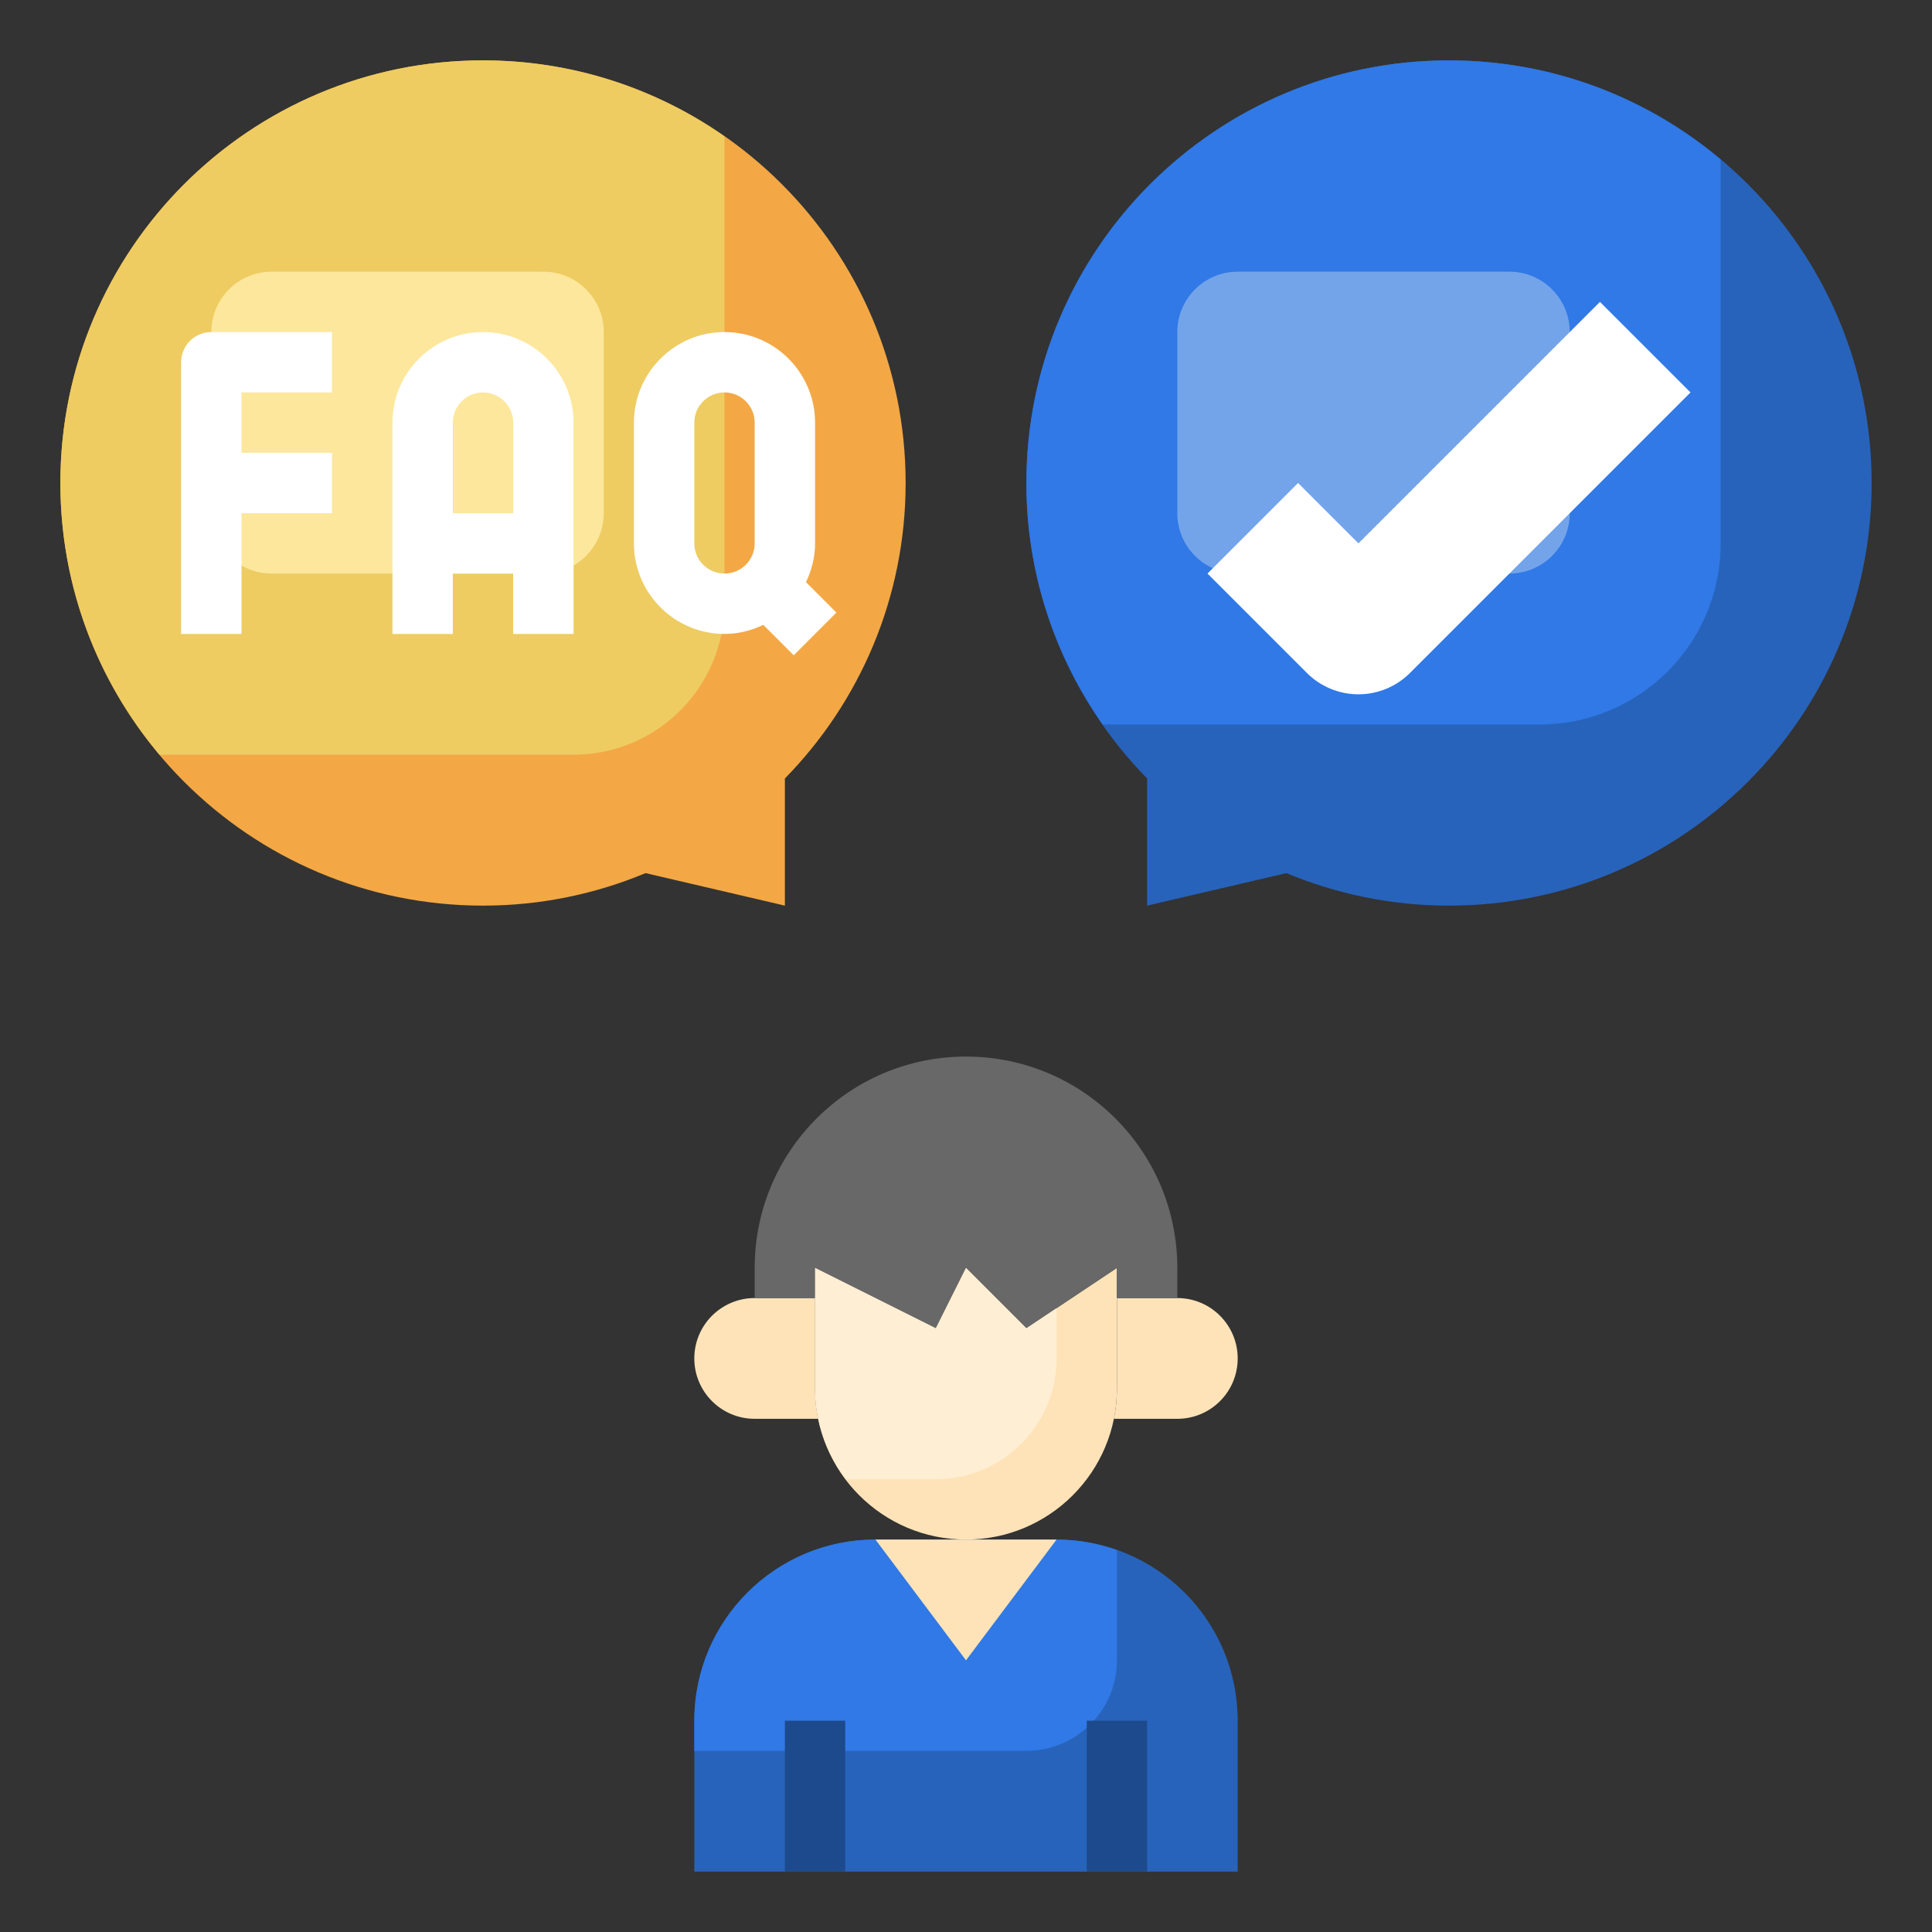
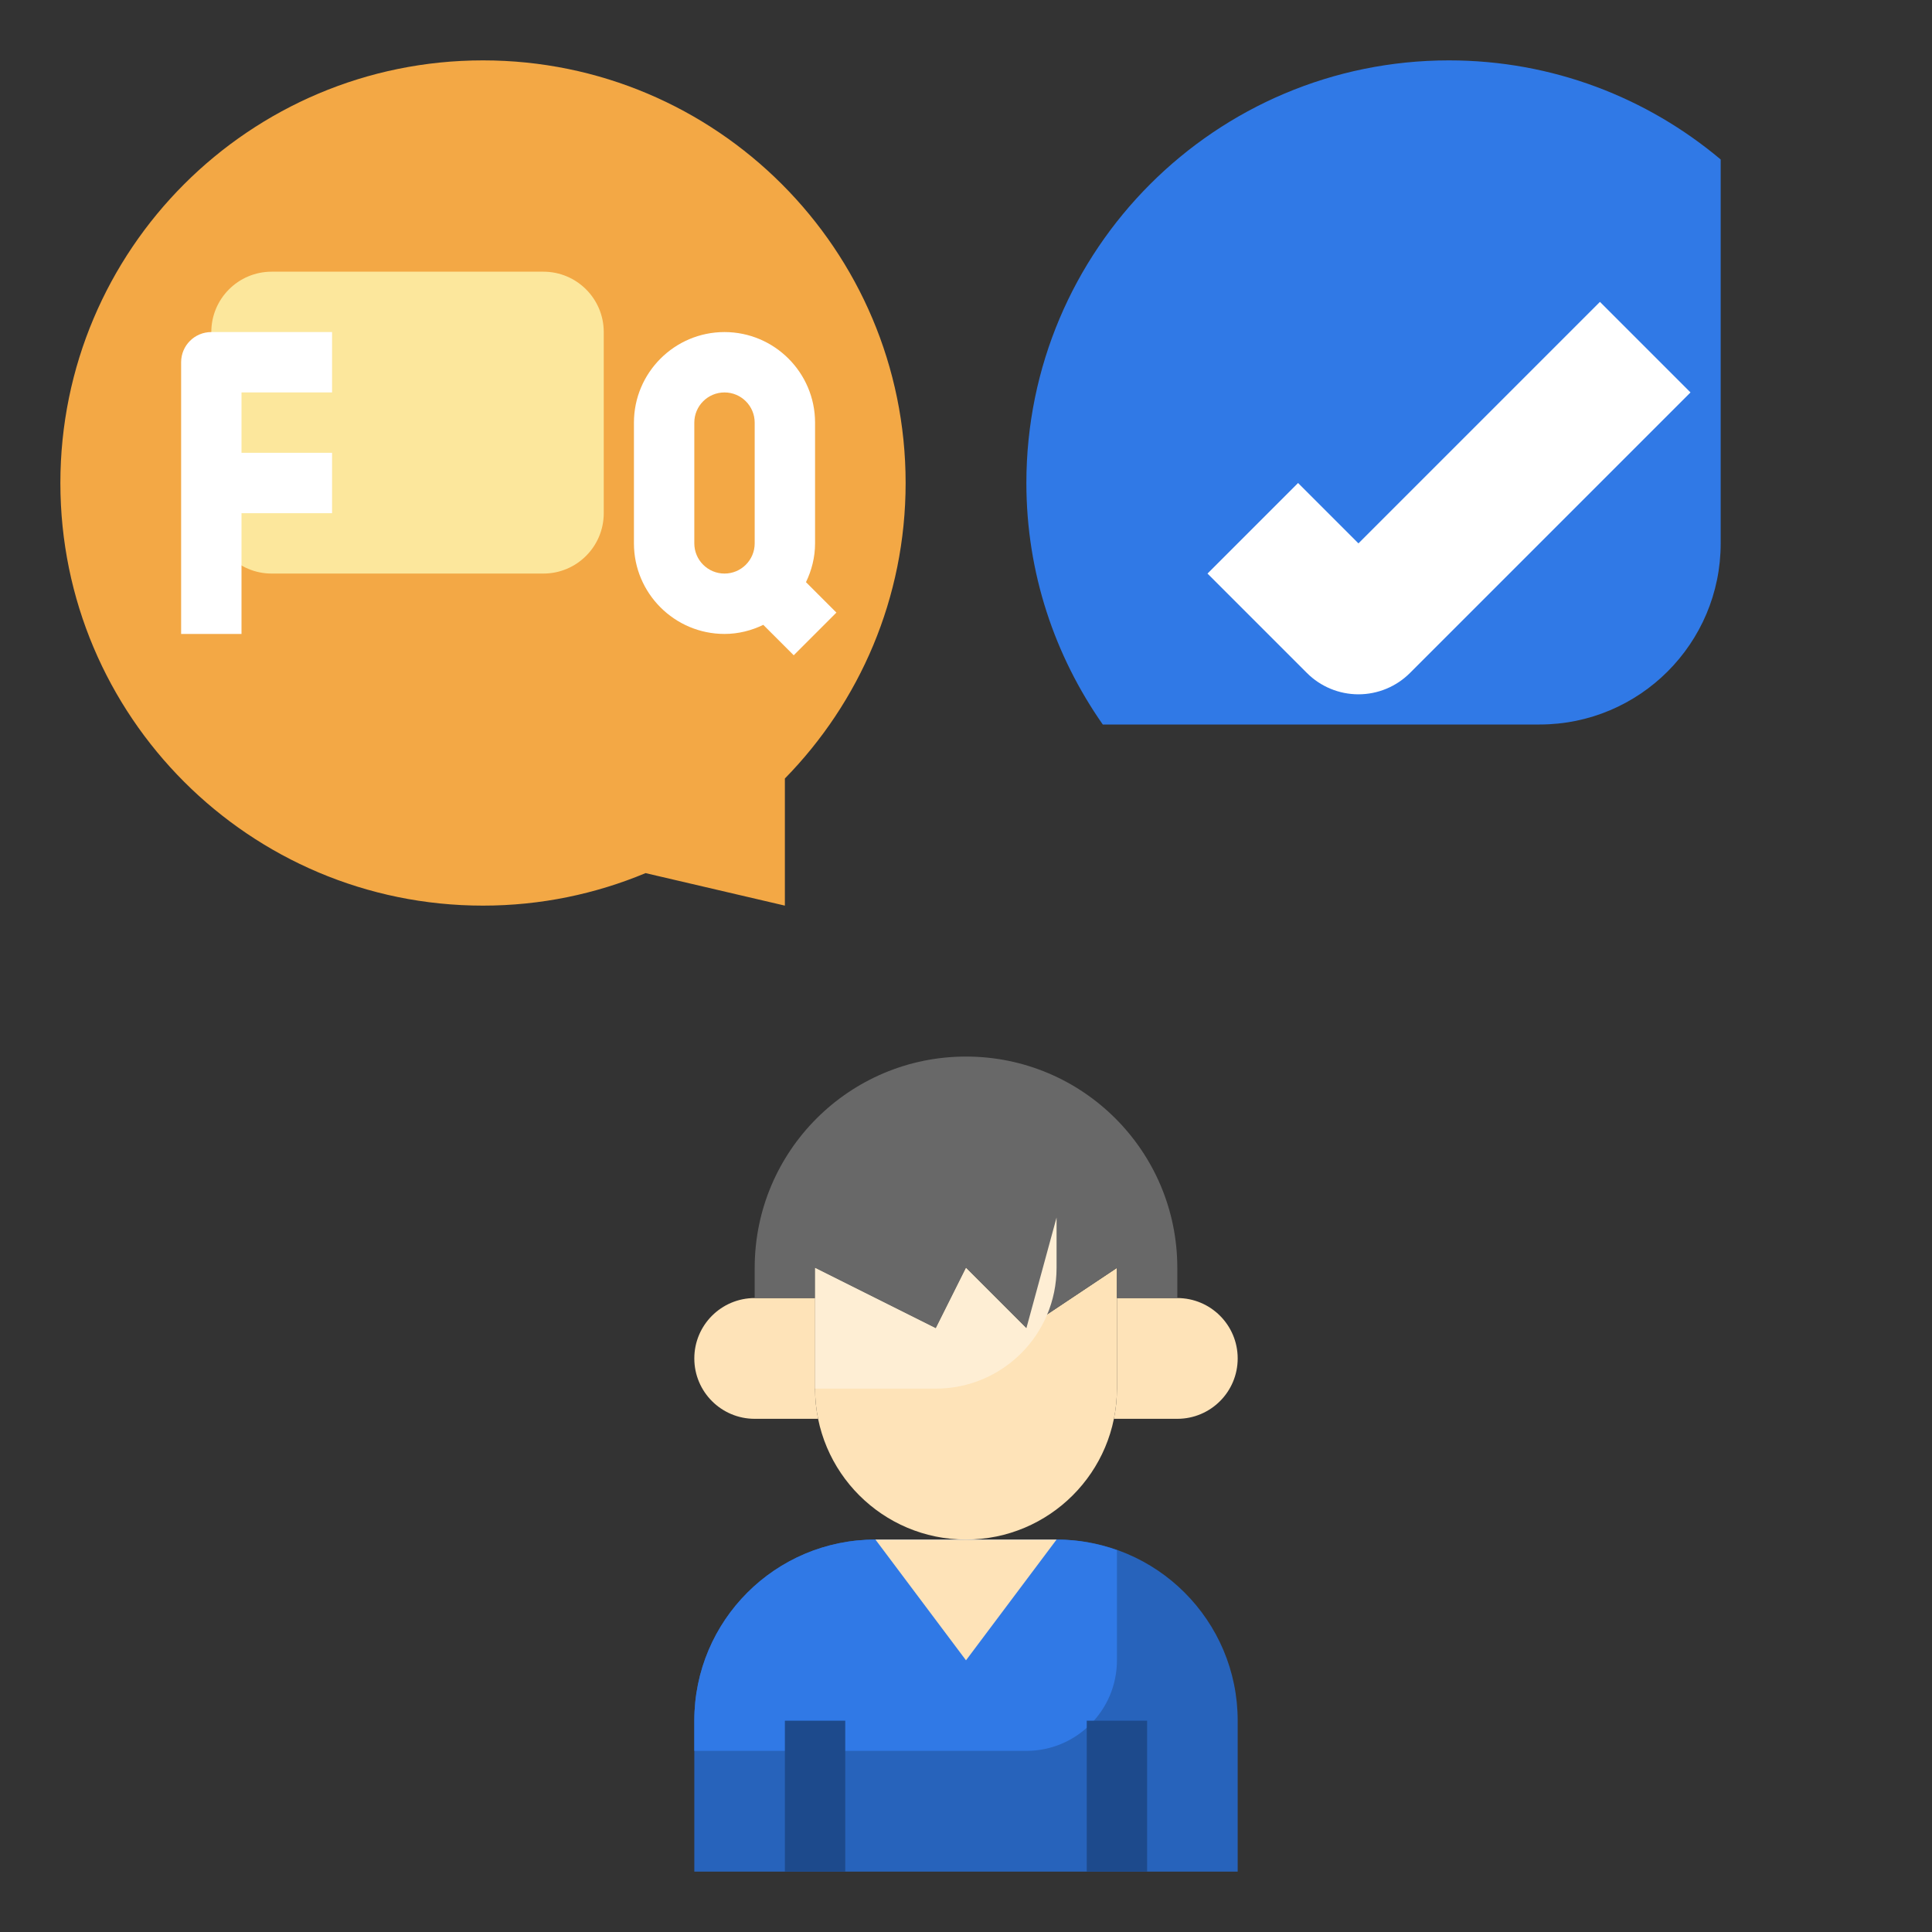
<svg xmlns="http://www.w3.org/2000/svg" version="1.1" id="Layer_3" x="0px" y="0px" viewBox="0 0 64 64" style="enable-background:new 0 0 64 64;" xml:space="preserve">
  <rect x="0" y="0" width="64" height="64" fill="#333333" stroke="none" />
  <g>
    <path style="fill:#F3A845;" d="M26,25.789c2.472-2.525,4-5.977,4-9.789c0-7.732-6.268-14-14-14S2,8.268,2,16s6.268,14,14,14   c1.909,0,3.727-0.385,5.385-1.077L26,30V25.789z" />
-     <path style="fill:#EECC61;" d="M24,20V4.52C21.731,2.936,18.977,2,16,2C8.268,2,2,8.268,2,16c0,3.429,1.237,6.566,3.283,9H19   C21.761,25,24,22.761,24,20z" />
-     <path style="fill:#2763BB;" d="M38,25.789c-2.472-2.525-4-5.977-4-9.789c0-7.732,6.268-14,14-14s14,6.268,14,14s-6.268,14-14,14   c-1.909,0-3.727-0.385-5.385-1.077L38,30V25.789z" />
    <path style="fill:#3079E6;" d="M48,2c-7.732,0-14,6.268-14,14c0,2.979,0.943,5.731,2.531,8H51c3.314,0,6-2.686,6-6V5.283   C54.566,3.237,51.429,2,48,2z" />
-     <path style="fill:#73A4EA;" d="M50,19h-9c-1.105,0-2-0.895-2-2v-6c0-1.105,0.895-2,2-2h9c1.105,0,2,0.895,2,2v6   C52,18.105,51.105,19,50,19z" />
    <path style="fill:#FCE79C;" d="M18,19H9c-1.105,0-2-0.895-2-2v-6c0-1.105,0.895-2,2-2h9c1.105,0,2,0.895,2,2v6   C20,18.105,19.105,19,18,19z" />
    <g>
      <path style="fill:#FFFFFF;" d="M6,12v9h2v-4h3v-2H8v-2h3v-2H7C6.447,11,6,11.447,6,12z" />
-       <path style="fill:#FFFFFF;" d="M16,11c-1.654,0-3,1.346-3,3v7h2v-2h2v2h2v-7C19,12.346,17.654,11,16,11z M15,17v-3    c0-0.552,0.448-1,1-1s1,0.448,1,1v3H15z" />
      <path style="fill:#FFFFFF;" d="M27.707,20.293l-1.008-1.008C26.887,18.894,27,18.462,27,18v-4c0-1.654-1.346-3-3-3s-3,1.346-3,3v4    c0,1.654,1.346,3,3,3c0.462,0,0.894-0.113,1.285-0.301l1.008,1.008L27.707,20.293z M23,18v-4c0-0.552,0.448-1,1-1s1,0.448,1,1v4    c0,0.552-0.448,1-1,1S23,18.552,23,18z" />
    </g>
    <path style="fill:#2763BB;" d="M41,62v-5c0-3.314-2.686-6-6-6h-6c-3.314,0-6,2.686-6,6v5H41z" />
    <path style="fill:#3079E6;" d="M34,58c1.657,0,3-1.343,3-3v-3.651C36.374,51.127,35.702,51,35,51h-6c-3.314,0-6,2.686-6,6v1H34z" />
    <g>
      <rect x="36" y="57" style="fill:#1D4A8C;" width="2" height="5" />
    </g>
    <g>
      <rect x="26" y="57" style="fill:#1D4A8C;" width="2" height="5" />
    </g>
    <polygon style="fill:#FEE3B8;" points="29,51 32,55 35,51  " />
    <path style="fill:#FEE3B8;" d="M37,42v4c0,2.761-2.239,5-5,5h0c-2.761,0-5-2.239-5-5v-4l4,2l1-2l2,2L37,42z" />
    <path style="fill:#FEE3B8;" d="M39,43h-2v3c0,0.343-0.035,0.677-0.101,1H39c1.105,0,2-0.895,2-2C41,43.895,40.105,43,39,43z" />
    <path style="fill:#FEE3B8;" d="M27,46v-3h-2c-1.105,0-2,0.895-2,2c0,1.105,0.895,2,2,2h2.101C27.035,46.677,27,46.343,27,46z" />
    <path style="fill:#686868;" d="M32,35c-3.866,0-7,3.134-7,7v1h2v-1l4,2l1-2l2,2l3-2v1h2v-1C39,38.134,35.866,35,32,35z" />
-     <path style="fill:#FEEED4;" d="M34,44l-2-2l-1,2l-4-2v4c0,1.131,0.39,2.162,1.023,3H31c2.209,0,4-1.791,4-4v-1.667L34,44z" />
+     <path style="fill:#FEEED4;" d="M34,44l-2-2l-1,2l-4-2v4H31c2.209,0,4-1.791,4-4v-1.667L34,44z" />
    <path style="fill:#FFFFFF;" d="M43,16l2,2l8-8l3,3l-9.293,9.293C46.254,22.746,45.64,23,45,23l0,0c-0.64,0-1.254-0.254-1.707-0.707   L40,19L43,16z" />
  </g>
</svg>